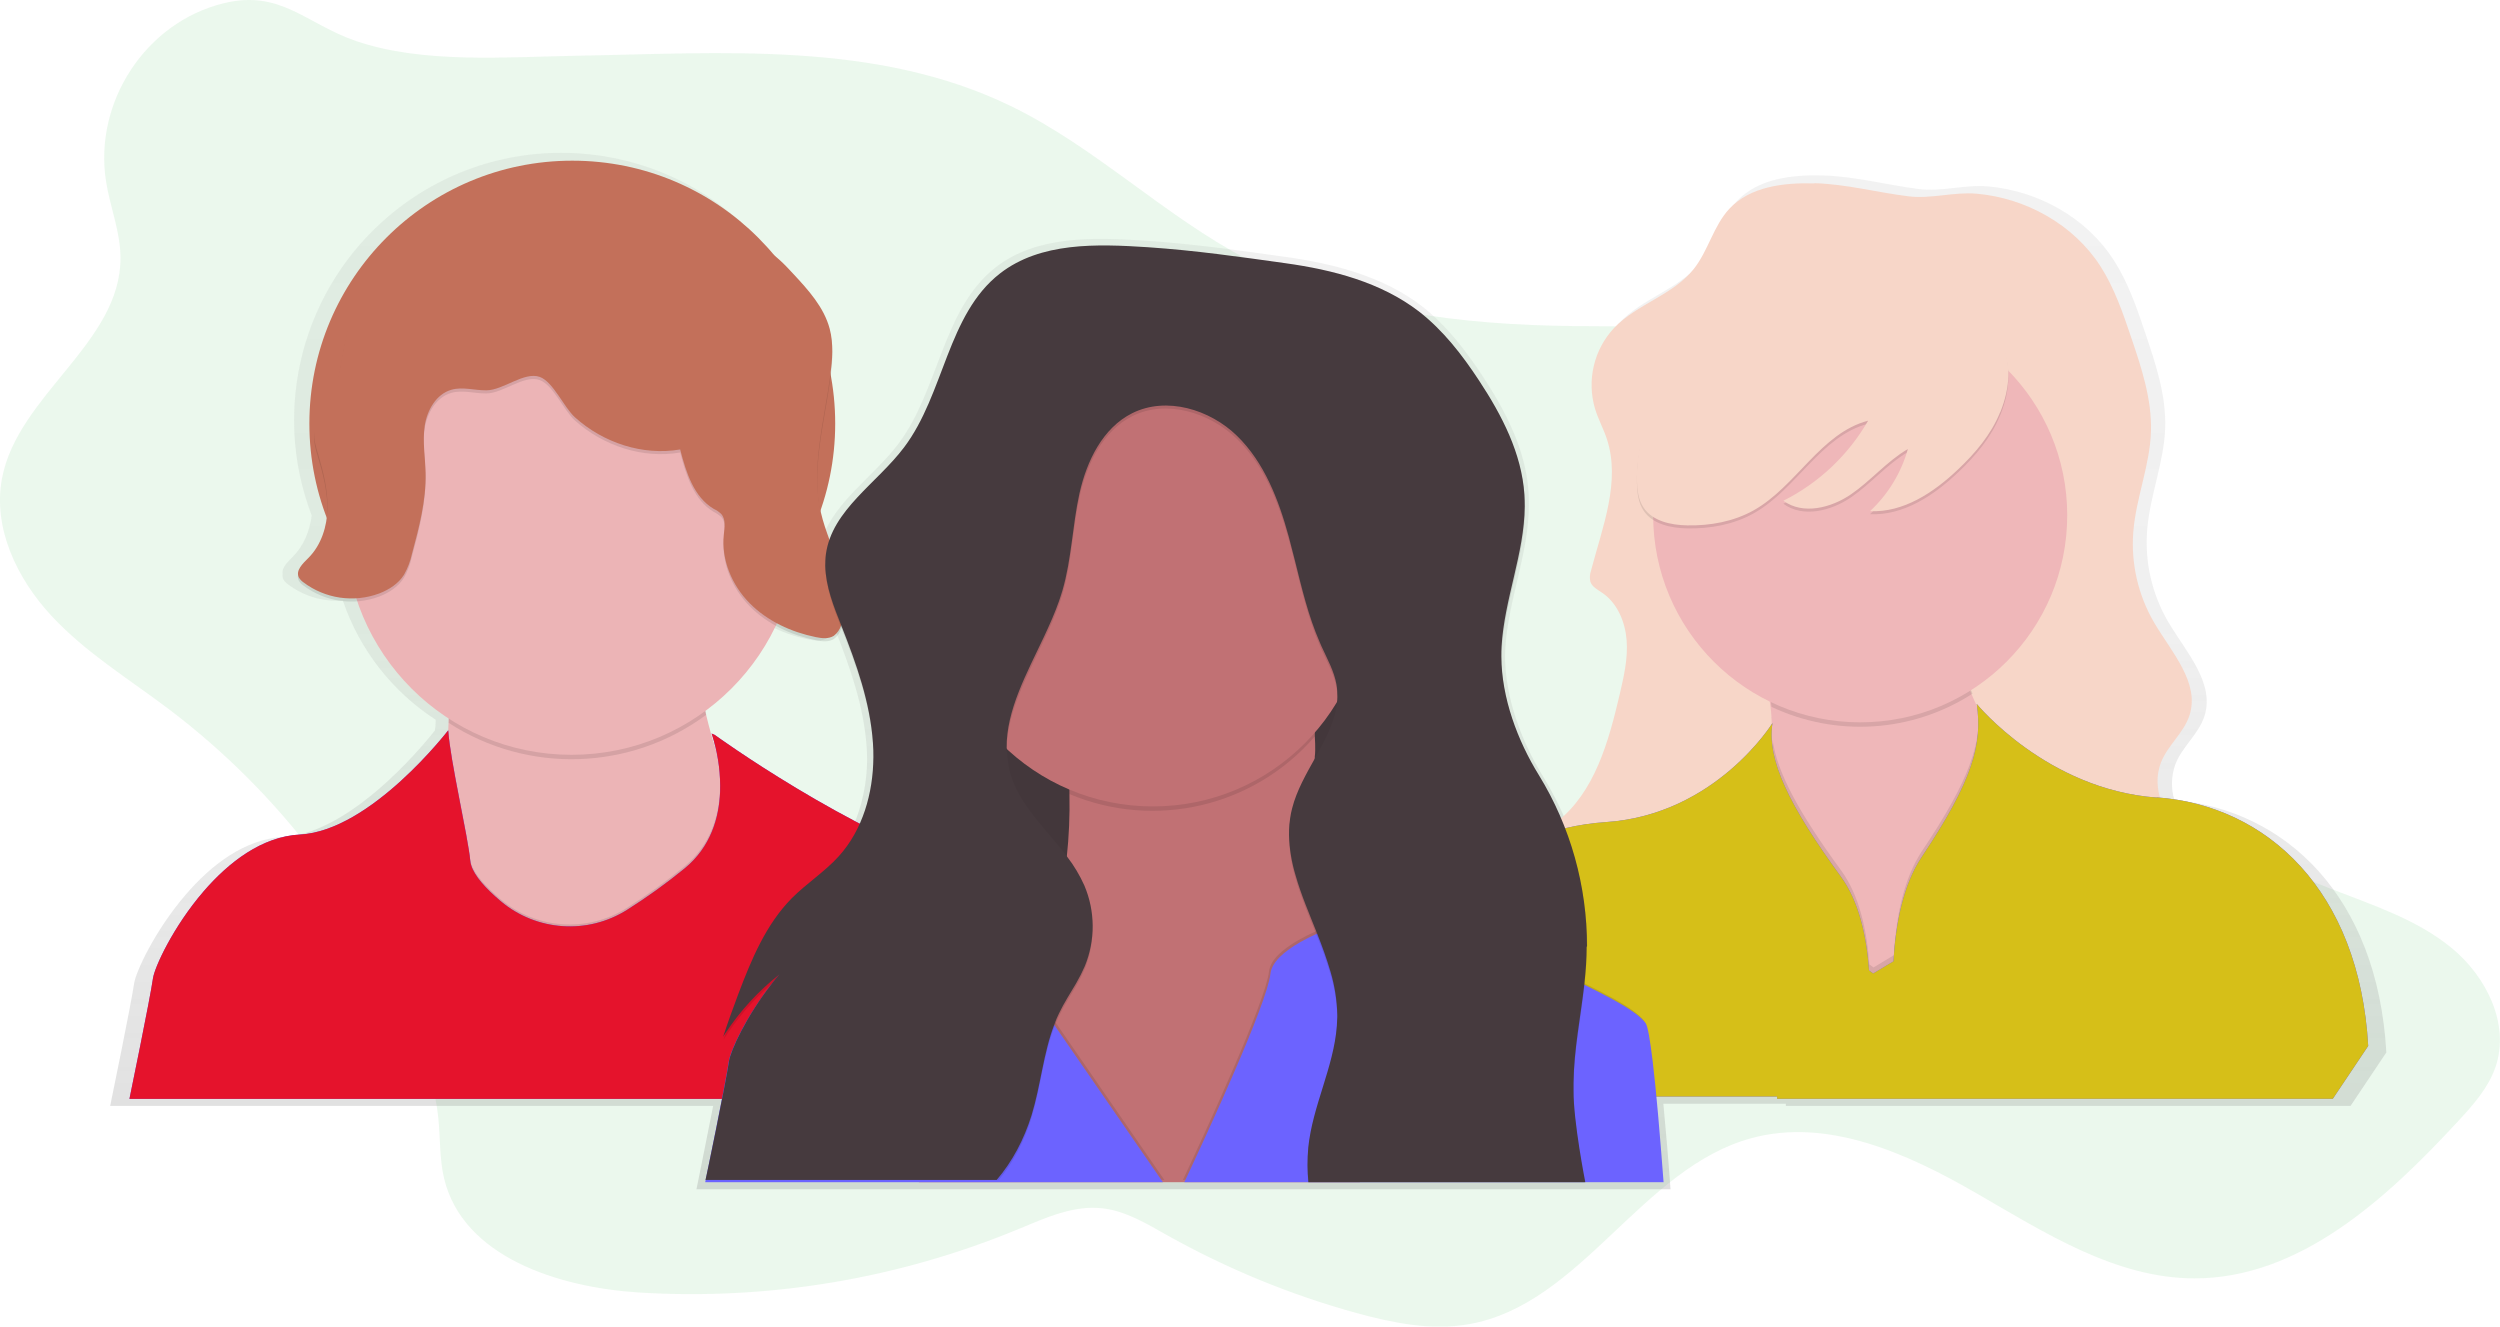
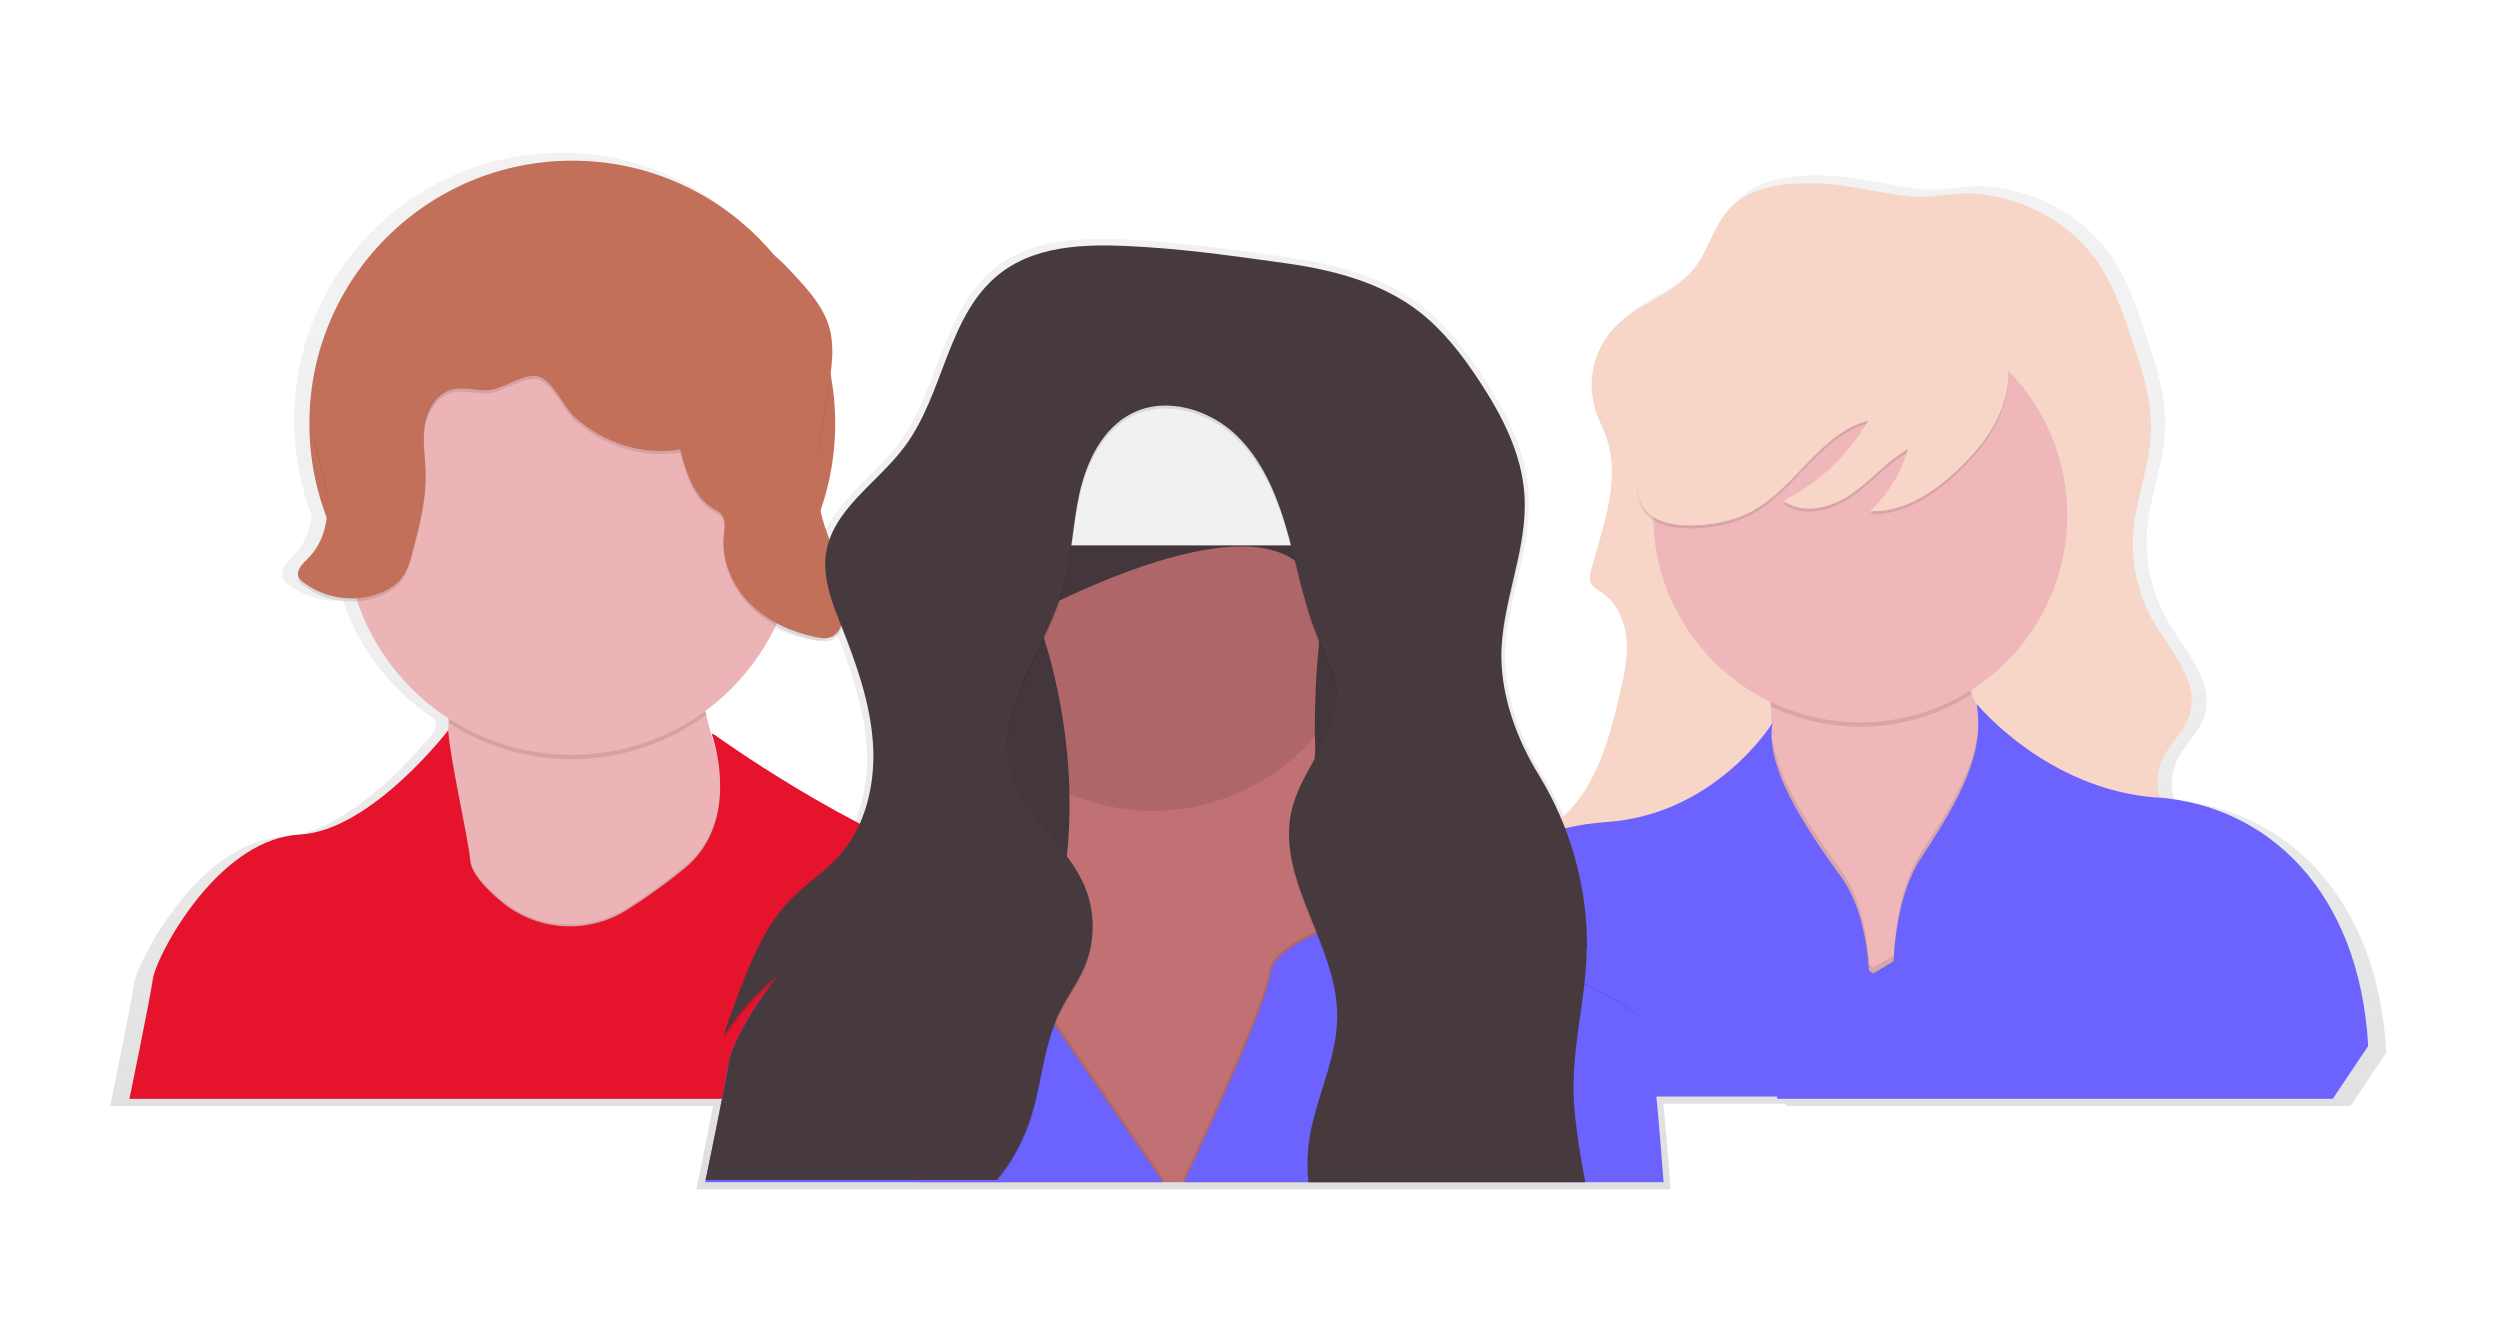
<svg xmlns="http://www.w3.org/2000/svg" id="Layer_2" viewBox="0 0 223.27 118.47">
  <defs>
    <linearGradient id="linear-gradient" x1="-131.02" y1="1281.34" x2="-131.02" y2="1373.9" gradientTransform="translate(242.51 1387.52) scale(1 -1)" gradientUnits="userSpaceOnUse">
      <stop offset="0" stop-color="gray" stop-opacity=".25" />
      <stop offset=".54" stop-color="gray" stop-opacity=".12" />
      <stop offset="1" stop-color="gray" stop-opacity=".1" />
    </linearGradient>
  </defs>
  <g id="Layer_1-2">
    <g>
-       <path d="M9.47,16.2c.36,2.29,1.29,4.51,1.29,6.83,.03,7.58-9.17,12.24-10.58,19.69-.84,4.42,1.33,8.94,4.38,12.24,3.05,3.3,6.95,5.68,10.54,8.39,9.93,7.52,17.58,17.64,22.1,29.24,.91,2.33,1.69,4.73,1.94,7.22,.19,1.81,.1,3.66,.52,5.43,1.68,7.01,10.19,9.73,17.38,10.19,11.59,.72,23.19-1.22,33.91-5.66,2.41-1,4.9-2.15,7.49-1.86,2.07,.23,3.92,1.35,5.73,2.37,5.35,3,11.04,5.35,16.96,6.98,3.28,.9,6.71,1.59,10.06,1,10.05-1.77,15.39-13.96,25.25-16.62,6.82-1.84,13.92,1.38,20.04,4.91s12.43,7.61,19.49,7.62c9.42,.01,17.17-7.12,23.56-14.04,1.34-1.45,2.7-2.97,3.34-4.84,1.3-3.8-.8-8.06-3.91-10.62s-7.02-3.82-10.76-5.28c-6.34-2.47-12.39-5.63-18.04-9.42-3.66-2.45-7.2-5.22-9.7-8.84-2.15-3.12-3.44-6.73-4.89-10.24-3.16-7.67-7.64-15.47-15.11-19.08-6.1-2.94-13.18-2.61-19.95-2.69-9.98-.11-20.2-1.31-29.05-5.92-7.47-3.9-13.61-10.05-21.19-13.73-12.06-5.85-25.84-4.71-38.83-4.49-6.24,.11-13.67,.73-19.66-1.32C27.35,2.14,25.07-.96,19.98,.29c-6.97,1.7-11.62,8.83-10.51,15.91Z" style="fill:#39b44a; isolation:isolate; opacity:.1;" />
      <path d="M194.19,71.44c-.32-1.04-.28-2.16,.09-3.19,.6-1.56,2.07-2.68,2.59-4.28,.96-2.96-1.63-5.73-3.22-8.41-1.46-2.49-2.12-5.36-1.89-8.24,.25-3.09,1.51-6.04,1.61-9.13,.09-2.88-.85-5.69-1.77-8.42-.76-2.26-1.54-4.54-2.83-6.55-2.44-3.79-6.76-6.18-11.21-6.57-2.1-.19-4.15,.5-6.22,.23-2.87-.37-5.57-1.11-8.5-1.21-2.78-.08-5.84,.27-7.73,2.3-1.44,1.56-1.91,3.81-3.23,5.47-1.88,2.36-5.16,3.17-7.23,5.36-1.82,1.97-2.48,4.75-1.71,7.32,.29,.93,.76,1.8,1.06,2.73,1.28,3.87-.4,8.01-1.42,11.96-.11,.32-.14,.67-.06,1,.16,.48,.67,.74,1.09,1.02,1.37,.94,2.08,2.63,2.21,4.29s-.25,3.31-.63,4.93c-.96,4.12-2.17,8.53-5.34,11.27-.58-1.37-1.26-2.7-2.04-3.97-1.94-3.15-3.38-7.03-3.4-10.75,0-.01,0-.02,0-.03,0-.2,.01-.4,.02-.6,.25-4.39,2.15-8.62,2.11-12.99,0-.35-.01-.71-.03-1.06-.25-3.74-2.04-7.2-4.1-10.33-1.54-2.34-3.27-4.59-5.49-6.3-3.43-2.61-7.79-3.74-12.07-4.34s-8.18-1.16-12.5-1.45c-4.64-.31-9.75-.49-13.42,2.37-4.78,3.73-5.05,10.92-8.7,15.77-2.17,2.88-5.63,5.11-6.77,8.38-.31-.8-.57-1.63-.77-2.46-.01-.06-.02-.11-.04-.17,1.38-3.95,1.7-8.19,.93-12.3,.09-.67,.14-1.34,.14-2.01,.02-.73-.06-1.46-.24-2.17-.52-1.96-1.94-3.52-3.32-5.01-.5-.57-1.05-1.09-1.63-1.58-8.39-10.16-23.43-11.6-33.59-3.21-7.9,6.52-10.76,17.36-7.1,26.93-.18,1.37-.71,2.7-1.68,3.67-.44,.44-1.02,.99-.92,1.55-.03,.16,0,.33,.06,.47,.1,.18,.24,.33,.4,.44,1.41,1.07,3.16,1.6,4.92,1.47,1.49,4.38,4.41,8.12,8.29,10.64,0,.13,0,.26-.01,.39,0,.22-.08,.67-.08,.67,0,0,0-.07,0-.02v-.06s-7.01,9.14-13.49,9.48c-3.46,.18-6.48,2.51-8.76,5.18-2.75,3.2-4.44,6.88-4.59,7.9-.27,1.87-2.14,10.95-2.14,10.95H63.69c-.64,3.27-1.49,7.44-1.49,7.44h86.99c-.2-2.82-.43-5.43-.64-7.64h10.94v.2h50.43l3.2-4.78c-.79-13.99-9.05-21.68-18.92-22.53Zm-125.58-15.63c1.13,.61,2.35,1.05,3.62,1.3,.55,.11,1.16,.18,1.63-.12,.31-.23,.54-.56,.66-.93l.02,.06c1.36,3.42,2.61,6.94,2.86,10.61,.02,.35,.04,.69,.04,1.04,0,2.09-.43,4.16-1.27,6.08-4.54-2.39-8.93-5.07-13.12-8.04l-.28-.12s.1,.27,.22,.7c.03,.1,.06,.22,.09,.34-.29-.93-.55-1.88-.78-2.84l-.08-.34c2.74-2.01,4.93-4.66,6.4-7.72Z" style="fill:url(#linear-gradient);" />
      <path d="M162.05,16.38c-2.73-.08-5.75,.27-7.61,2.27-1.42,1.53-1.88,3.75-3.18,5.38-1.85,2.33-5.08,3.12-7.12,5.27-1.8,1.94-2.44,4.67-1.69,7.21,.28,.92,.75,1.77,1.05,2.68,1.26,3.82-.39,7.88-1.41,11.77-.11,.32-.13,.66-.06,.99,.16,.47,.66,.72,1.07,1,1.35,.92,2.04,2.59,2.17,4.22s-.25,3.26-.62,4.85c-.99,4.22-2.23,8.76-5.66,11.42-1.45,1.14-3.38,2.06-3.76,3.86-.44,2.12,1.58,3.92,3.52,4.88,5.69,2.81,12.3,2.85,18.53,4.11,5.48,1.11,10.95,3.2,16.5,2.48,2.47-.32,4.84-1.19,7.18-2.05l14.58-5.37c.41-.13,.8-.32,1.15-.58,.88-.73,.91-2.12,.43-3.16s-1.35-1.83-2.11-2.69c-1.66-1.86-2.93-4.49-2.02-6.82,.6-1.54,2.04-2.64,2.55-4.22,.94-2.91-1.61-5.64-3.16-8.28-1.43-2.45-2.08-5.27-1.86-8.1,.24-3.04,1.49-5.94,1.58-8.99,.08-2.84-.83-5.6-1.74-8.29-.75-2.22-1.51-4.47-2.78-6.45-2.4-3.73-6.66-6.08-11.04-6.47-2.07-.18-4.09,.49-6.12,.23-2.82-.35-5.49-1.08-8.37-1.17Z" style="fill:#f7d6c8;" />
      <path d="M166.03,96.12s-16.53-10.36-10.1-22.31c1.49-2.76,2.14-5.37,2.28-7.76,.04-.63,.04-1.26,0-1.89v-.09c-.02-.32-.05-.64-.09-.96-.77-6.31-4.82-10.42-4.82-10.42,0,0,27.41-8,22.82-.79-2.13,3.35-1.49,6.63-.07,10.03,.15,.36,.31,.72,.48,1.08,1.65,3.58,3.93,7.29,4.57,11.32,1.31,8.26-15.08,21.77-15.08,21.77Z" style="fill:#efb7b9;" />
      <path d="M176.23,51.92c-2.13,3.35-1.49,6.63-.07,10.03-5.38,3.47-12.16,3.91-17.95,1.18-.76-6.31-4.81-10.42-4.81-10.42,0,0,27.42-8,22.82-.79Z" style="isolation:isolate; opacity:.1;" />
      <circle cx="166.13" cy="46.02" r="18.49" style="fill:#efb7b9;" />
      <path d="M158.21,64.18v-.09l.02-.04s-.02,.09-.02,.13Z" style="isolation:isolate; opacity:.1;" />
      <path d="M166.13,96.12s-16.53-10.36-10.1-22.31c1.49-2.76,2.14-5.37,2.28-7.76,.38,2.95,2.41,6.62,6.12,11.69,1.61,2.21,2.3,5.3,2.52,8.39l.37,.27,1.81-1.09c.2-3.42,.89-6.87,2.53-9.32,4.3-6.43,5.32-9.65,5-12.98,1.65,3.58,3.93,7.29,4.57,11.32,1.3,8.27-15.09,21.78-15.09,21.78Z" style="isolation:isolate; opacity:.1;" />
      <path d="M192.62,71.23c-9.85-.72-16.08-8.36-16.08-8.36,.52,3.58-.33,6.79-4.92,13.67-1.63,2.44-2.32,5.89-2.52,9.31l-1.81,1.09-.37-.27c-.22-3.09-.91-6.18-2.52-8.39-4.59-6.3-6.63-10.43-6.1-13.71,0,0-5.05,8.2-14.89,8.85-9.84,.66-18.1,7.61-18.89,20.33l3.15,4.18h31.04v.2h49.63l3.16-4.72c-.79-13.89-9.04-21.48-18.89-22.2Z" style="fill:#6c63ff;" />
-       <path d="M192.62,71.23c-9.85-.72-16.08-8.36-16.08-8.36,.52,3.58-.33,6.79-4.92,13.67-1.63,2.44-2.32,5.89-2.52,9.31l-1.81,1.09-.37-.27c-.22-3.09-.91-6.18-2.52-8.39-4.59-6.3-6.63-10.43-6.1-13.71,0,0-5.05,8.2-14.89,8.85-9.84,.66-18.1,7.61-18.89,20.33l3.15,4.18h31.04v.2h49.63l3.16-4.72c-.79-13.89-9.04-21.48-18.89-22.2Z" style="fill:#d6bf18; isolation:isolate;" />
      <path d="M178.63,37.08c-.8,1.99-2.23,3.67-3.79,5.14-2.15,2.04-4.86,3.84-7.83,3.7,1.61-1.5,2.78-3.42,3.38-5.55-1.87,1.09-3.28,2.81-5.07,4.04s-4.31,1.86-6.05,.58c3.17-1.59,5.8-4.08,7.57-7.15-4.24,1.1-6.41,5.87-10.23,8.01-1.79,1-3.88,1.38-5.93,1.34-1.46-.03-3.08-.37-3.89-1.58-.47-.7-.58-1.59-.6-2.44-.09-3.85,1.48-7.64,3.9-10.64s5.63-5.28,9.06-7.05c1.22-.63,2.5-1.21,3.86-1.41,1.69-.25,3.42,.11,5.08,.5,2.16,.49,4.33,1.04,6.32,2.01,4.24,2.1,6.1,5.91,4.23,10.5Z" style="isolation:isolate; opacity:.1;" />
      <path d="M178.63,36.81c-.8,1.99-2.23,3.67-3.79,5.14-2.15,2.04-4.86,3.84-7.83,3.7,1.61-1.5,2.78-3.42,3.38-5.55-1.87,1.09-3.28,2.81-5.07,4.04s-4.31,1.86-6.05,.58c3.17-1.59,5.8-4.08,7.57-7.15-4.24,1.1-6.41,5.87-10.23,8.01-1.79,1-3.88,1.38-5.93,1.34-1.46-.03-3.08-.37-3.89-1.58-.47-.7-.58-1.59-.6-2.44-.09-3.85,1.48-7.64,3.9-10.64s5.63-5.28,9.06-7.05c1.22-.63,2.5-1.21,3.86-1.41,1.69-.25,3.42,.11,5.08,.5,2.16,.49,4.33,1.04,6.32,2.01,4.24,2.1,6.1,5.91,4.23,10.5Z" style="fill:#f7d6c8;" />
      <circle cx="51.11" cy="37.83" r="23.48" style="fill:#c3705a;" />
      <path d="M72.16,83.02s-21.5,5.51-22.04,6.03-18.1,1.44-12.99-9.31c1.88-3.95,2.66-9.31,2.9-14.52,.01-.22,.02-.44,.03-.66,.32-8.73-.83-16.83-.83-16.83,0,0,24.92-9.85,23.08,5.12-.46,3.72-.08,7.46,.75,10.98,.28,1.17,.6,2.32,.96,3.43,2.91,8.97,8.12,15.76,8.12,15.76Z" style="fill:#ecb4b6;" />
      <path d="M63.08,63.83c-6.77,5.02-15.94,5.31-23.01,.73,.32-8.73-.83-16.83-.83-16.83,0,0,24.92-9.85,23.08,5.12-.46,3.72-.08,7.46,.75,10.98Z" style="isolation:isolate; opacity:.1;" />
      <circle cx="51.04" cy="47.21" r="20.2" style="fill:#ecb4b6;" />
      <path d="M72.16,83.02s-21.5,5.51-22.04,6.03-18.1,1.44-12.99-9.31c1.88-3.95,2.66-9.31,2.9-14.52,.2,2.72,1.76,9.31,1.96,11.5,.01,.13,.04,.25,.08,.38,.29,.97,1.33,2.1,2.58,3.16l.07,.06c3.2,2.68,7.76,2.99,11.28,.75,1.79-1.13,3.5-2.36,5.14-3.7,2.34-1.93,3.07-4.53,3.16-6.83,.04-1.1-.05-2.21-.26-3.29,2.91,8.98,8.12,15.77,8.12,15.77Z" style="isolation:isolate; opacity:.1;" />
-       <path d="M99.31,98.14H11.56s1.84-8.92,2.1-10.76c.14-1,1.81-4.62,4.51-7.76,2.25-2.61,5.21-4.91,8.61-5.09,6.36-.33,13.25-9.31,13.25-9.31h0c.15,2.61,1.76,9.44,1.97,11.67,.01,.13,.04,.25,.08,.38,.29,.97,1.33,2.1,2.58,3.16l.07,.06c3.19,2.68,7.76,2.99,11.28,.76,1.79-1.13,3.5-2.36,5.14-3.7,2.34-1.93,3.07-4.53,3.16-6.83,.05-1.53-.14-3.05-.55-4.52-.11-.42-.2-.66-.21-.69l.28,.12s11.88,8.64,22.77,12.17c1.28,.42,2.48,1.03,3.57,1.81,.88,.64,1.69,1.37,2.42,2.18,1.47,1.67,2.69,3.54,3.62,5.56,2.52,5.35,3.12,10.79,3.12,10.79Z" style="fill:#6c63ff;" />
      <path d="M99.31,98.14H11.56s1.84-8.92,2.1-10.76c.14-1,1.81-4.62,4.51-7.76,2.25-2.61,5.21-4.91,8.61-5.09,6.36-.33,13.25-9.31,13.25-9.31h0c.15,2.61,1.76,9.44,1.97,11.67,.01,.13,.04,.25,.08,.38,.29,.97,1.33,2.1,2.58,3.16l.07,.06c3.19,2.68,7.76,2.99,11.28,.76,1.79-1.13,3.5-2.36,5.14-3.7,2.34-1.93,3.07-4.53,3.16-6.83,.05-1.53-.14-3.05-.55-4.52-.11-.42-.2-.66-.21-.69l.28,.12s11.88,8.64,22.77,12.17c1.28,.42,2.48,1.03,3.57,1.81,.88,.64,1.69,1.37,2.42,2.18,1.47,1.67,2.69,3.54,3.62,5.56,2.52,5.35,3.12,10.79,3.12,10.79Z" style="fill:#e5132c; isolation:isolate;" />
      <path d="M60.75,40.43c.52,2.01,1.21,4.24,3,5.29,.24,.12,.46,.27,.66,.45,.44,.48,.31,1.23,.24,1.88-.23,2.23,.73,4.5,2.31,6.1s3.71,2.58,5.91,3.03c.54,.11,1.14,.18,1.61-.12,.31-.24,.54-.57,.66-.95,.61-1.63,.35-3.46-.16-5.12s-1.27-3.25-1.66-4.95c-.92-4.03,.3-8.19,.85-12.29,.18-1.36,.29-2.77-.06-4.1-.51-1.93-1.91-3.47-3.27-4.93-.73-.79-1.48-1.59-2.41-2.1-2.76-1.51-6.32-.17-9.26-1.27-1.18-.44-2.18-1.24-3.31-1.81-2.39-1.21-5.21-1.27-7.83-.72s-5.06,1.68-7.49,2.79l-1.85,.84c-2.61,1.21-5.41,2.57-6.82,5.09-1.5,2.68-1.08,6.12-2.58,8.81-.45,.8-1.09,1.58-1.21,2.5-.08,.67,.12,1.33,.32,1.98,.47,1.57,.87,3.18,.84,4.82s-.56,3.32-1.72,4.47c-.49,.49-1.15,1.11-.84,1.73,.1,.17,.24,.32,.4,.43,1.94,1.47,4.5,1.85,6.78,1,.88-.34,1.71-.87,2.21-1.67,.33-.58,.57-1.21,.71-1.86,.64-2.37,1.27-4.77,1.22-7.22-.03-1.41-.29-2.83-.08-4.22s1.02-2.83,2.38-3.22c1-.29,2.08,.06,3.13,.05,1.51-.01,3.36-1.69,4.76-1.2,1.21,.43,2.16,2.73,3.16,3.62,2.53,2.26,6.06,3.44,9.41,2.85Z" style="isolation:isolate; opacity:.1;" />
      <path d="M60.75,40.16c.52,2.01,1.21,4.24,3,5.29,.24,.11,.46,.26,.65,.44,.44,.48,.31,1.23,.24,1.88-.23,2.23,.73,4.5,2.31,6.1s3.71,2.58,5.91,3.03c.54,.11,1.14,.18,1.61-.12,.31-.24,.54-.57,.66-.95,.61-1.63,.35-3.46-.16-5.12s-1.27-3.25-1.66-4.95c-.92-4.03,.3-8.19,.85-12.29,.18-1.36,.29-2.77-.06-4.1-.51-1.93-1.91-3.47-3.27-4.93-.73-.79-1.48-1.59-2.41-2.1-2.76-1.51-6.32-.17-9.26-1.27-1.18-.44-2.18-1.24-3.31-1.81-2.39-1.21-5.21-1.27-7.83-.72s-5.06,1.68-7.49,2.79l-1.83,.84c-2.61,1.21-5.41,2.57-6.82,5.09-1.5,2.68-1.08,6.12-2.58,8.81-.45,.8-1.09,1.58-1.21,2.5-.08,.67,.12,1.33,.32,1.98,.47,1.57,.87,3.18,.84,4.82s-.56,3.32-1.72,4.47c-.49,.49-1.15,1.11-.84,1.73,.1,.17,.24,.32,.4,.43,1.94,1.47,4.5,1.85,6.78,1,.88-.34,1.71-.87,2.21-1.67,.33-.58,.57-1.21,.71-1.86,.64-2.37,1.27-4.77,1.22-7.22-.03-1.41-.29-2.83-.08-4.22s1.02-2.83,2.38-3.22c1-.29,2.08,.06,3.13,.05,1.51-.01,3.36-1.69,4.76-1.2,1.21,.43,2.16,2.73,3.16,3.62,2.51,2.26,6.04,3.44,9.39,2.86Z" style="fill:#c3705a;" />
      <rect x="82.05" y="48.71" width="46.02" height="39.39" style="fill:#463a3e;" />
      <rect x="82.05" y="48.71" width="46.02" height="39.39" style="isolation:isolate; opacity:.05;" />
      <path d="M121.44,105.58h-39.38c.51-2.87,1.99-6.01,4.88-9.4,2.28-2.66,4.15-5.66,5.54-8.88,.37-.86,.71-1.72,1-2.59,.87-2.57,1.46-5.23,1.76-7.92,0-.08,.02-.15,.03-.23,.2-1.86,.28-3.74,.24-5.61v-.4c-.14-4.6-.9-9.15-2.26-13.55l-.05-.16c-.43-1.35-.74-2.11-.74-2.11,0,0,.78-.42,2.07-1.05l.11-.05c4.73-2.28,15.94-7.03,20.88-3.65l.08,.05c1.73,1.23,2.66,3.5,2.22,7.27,0,.01,0-.05,0-.04,0,.07-.02,.14-.02,.2-.27,2.63-.39,5.26-.38,7.9v.36s.09,1.23,0,1.86v.25c.15,2.03,.24,4.13,.36,6.25,.17,2.95,.42,5.95,.71,8.9,.12,1.26,.26,2.51,.4,3.74,.02,.14,.03,.29,.05,.44,.17,1.5,.34,2.97,.52,4.4v.09c.7,5.67,1.98,13.9,1.98,13.9Z" style="fill:#c17174;" />
-       <path d="M117.82,57.28v.04c-.28,2.67-.42,5.35-.4,8.04v.41c-5.41,6.28-14.26,8.36-21.9,5.15v-.43c-.14-4.64-.92-9.24-2.31-13.67-.43-1.35-.74-2.1-.74-2.1,0,0,.78-.42,2.07-1.05,4.69-2.27,16.13-7.16,21.06-3.65,1.73,1.23,2.66,3.49,2.22,7.25Z" style="isolation:isolate; opacity:.1;" />
-       <circle cx="102.96" cy="52.86" r="19.16" style="fill:#c17174;" />
+       <path d="M117.82,57.28v.04c-.28,2.67-.42,5.35-.4,8.04v.41c-5.41,6.28-14.26,8.36-21.9,5.15v-.43c-.14-4.64-.92-9.24-2.31-13.67-.43-1.35-.74-2.1-.74-2.1,0,0,.78-.42,2.07-1.05,4.69-2.27,16.13-7.16,21.06-3.65,1.73,1.23,2.66,3.49,2.22,7.25" style="isolation:isolate; opacity:.1;" />
      <path d="M103.98,105.38H63.11s1.84-8.92,2.1-10.76c.14-1,1.81-4.62,4.51-7.76,3.47-2.77,7.76-4.29,12.19-4.33,7.82-.12,10.09,2.57,10.71,4.56,.22,.67,.27,1.38,.16,2.07l1.48,2.14,9.72,14.07Z" style="isolation:isolate; opacity:.1;" />
      <path d="M103.85,105.58H62.98s1.84-8.92,2.1-10.76c.14-1,1.81-4.62,4.51-7.76,3.47-2.77,7.76-4.29,12.19-4.33,7.82-.12,10.09,2.57,10.71,4.56,.22,.67,.27,1.38,.16,2.07l1.48,2.14,9.72,14.07Z" style="fill:#6c63ff;" />
      <path d="M148.46,105.38h-42.82c2.04-4.34,7.39-15.93,7.69-18.61,.11-1.04,1.22-2.01,2.68-2.84,.46-.26,.94-.5,1.42-.72l.09-.04c.27-.12,.54-.23,.81-.33,3.7-1.36,7.77-1.32,11.45,.09,3.51,1.34,8.04,3.14,11.56,4.82h.03c.9,.45,1.75,.87,2.49,1.28,1.48,.81,2.57,1.56,2.98,2.15,.19,.27,.4,1.51,.63,3.42,.31,2.58,.64,6.42,.97,10.77Z" style="isolation:isolate; opacity:.1;" />
      <path d="M148.59,105.58h-42.82c2.04-4.34,7.39-15.93,7.69-18.61,.11-1.04,1.22-2.01,2.68-2.84,.46-.26,.94-.5,1.42-.72l.09-.04c.27-.12,.54-.23,.81-.33,3.7-1.36,7.77-1.32,11.45,.09,3.51,1.34,8.04,3.14,11.56,4.82h.03c.9,.45,1.75,.87,2.49,1.28,1.48,.81,2.57,1.56,2.98,2.15,.19,.27,.4,1.51,.63,3.42,.31,2.58,.64,6.42,.97,10.77Z" style="fill:#6c63ff;" />
      <path d="M141.7,84.53c0,.62-.02,1.24-.05,1.85-.02,.3-.04,.6-.07,.9-.02,.22-.04,.43-.06,.65l-.03,.25c-.33,2.92-.93,5.83-.96,8.76v.42c-.06,2.76,.99,8.22,.99,8.22h-24.7c-.04-.5-.06-1-.05-1.5,0-.45,.03-.9,.07-1.35,.38-3.7,2.26-7.16,2.55-10.84v-.17c.03-.22,.04-.45,.04-.67v-.23c-.03-1.22-.22-2.42-.55-3.59l-.05-.17c-.34-1.16-.74-2.3-1.2-3.42l-.09-.22c-.67-1.67-1.37-3.33-1.84-4.99-.38-1.24-.57-2.52-.58-3.82,0-.23,.01-.46,.03-.69,.02-.19,.04-.38,.07-.57,.04-.3,.1-.59,.18-.89,.4-1.58,1.26-3.07,2.08-4.54h0c.91-1.64,1.78-3.26,1.94-4.98,.02-.22,.03-.44,.02-.66h0c0-.28-.03-.56-.08-.84-.21-1.22-.84-2.32-1.35-3.45-.05-.11-.1-.23-.15-.35,0-.02-.02-.04-.02-.05-1-2.32-1.58-4.8-2.19-7.26-.03-.11-.05-.21-.08-.32-.15-.6-.3-1.21-.47-1.81-.9-3.29-2.18-6.61-4.61-8.98s-6.31-3.58-9.36-2.06c-2.63,1.32-4.06,4.26-4.7,7.14s-.7,5.88-1.53,8.71c-.06,.21-.13,.41-.2,.62-.04,.1-.07,.2-.11,.32-.36,1.02-.8,2.04-1.28,3.05l-.05,.11c-1.52,3.25-3.29,6.44-3.35,9.71h0v.26c-.03,.78,.09,1.55,.31,2.29,.4,1.34,1.13,2.51,1.98,3.62,.17,.22,.34,.43,.51,.65,.84,1.04,1.76,2.04,2.56,3.11l.03,.03c.61,.79,1.12,1.65,1.53,2.56,.98,2.3,.99,4.9,.04,7.21-.23,.53-.49,1.04-.78,1.54-.52,.89-1.09,1.76-1.53,2.69-.15,.31-.29,.63-.4,.95-1,2.59-1.22,5.45-2.04,8.12-.64,2.05-1.62,3.97-2.92,5.53h-26.12c.3-1.33,1.81-8.69,2.05-10.34,.14-1,1.81-4.62,4.51-7.76-.23,.18-.45,.36-.66,.54-1.7,1.45-3.18,3.15-4.37,5.04,.06-.18,.12-.36,.18-.54,.37-1.1,.77-2.18,1.17-3.26,1.17-3.09,2.47-6.24,4.8-8.59,1.32-1.32,2.92-2.34,4.17-3.72,2.21-2.43,3.12-5.8,3.1-9.1,0-.34-.01-.68-.04-1.02-.24-3.62-1.48-7.08-2.81-10.45-.72-1.81-1.48-3.71-1.45-5.63,0-.27,.02-.54,.06-.8,.55-3.97,4.57-6.35,6.99-9.56,3.59-4.77,3.85-11.86,8.56-15.52,3.62-2.81,8.64-2.64,13.21-2.34,4.25,.29,8.08,.84,12.3,1.43s8.49,1.7,11.88,4.3c2.18,1.68,3.89,3.9,5.4,6.2,2.03,3.08,3.8,6.49,4.04,10.17,.02,.26,.03,.52,.03,.78,.04,4.3-1.82,8.47-2.07,12.79-.01,.2-.02,.4-.02,.6,0,.01,0,.02,0,.03-.04,3.74,1.39,7.67,3.35,10.85,2.78,4.53,4.26,9.73,4.3,15.04Z" style="isolation:isolate; opacity:.1;" />
      <path d="M141.7,84.53c0,.53-.02,1.06-.05,1.59-.02,.3-.04,.6-.07,.9s-.06,.6-.09,.9c-.33,2.92-.93,5.83-.96,8.76v.68c-.03,2.76,1.05,8.22,1.05,8.22h-24.73c-.05-.5-.07-1-.08-1.5,0-.54,.02-1.07,.07-1.61,.38-3.7,2.27-7.16,2.55-10.84,.02-.27,.03-.54,.04-.8v-.19c-.03-1.3-.23-2.59-.6-3.84-.34-1.16-.75-2.3-1.2-3.42-.69-1.75-1.44-3.48-1.93-5.22-.35-1.16-.55-2.35-.58-3.56,0-.32,0-.64,.03-.96,.02-.19,.04-.38,.07-.57,.04-.3,.1-.59,.18-.89,.4-1.58,1.26-3.07,2.08-4.54,.91-1.64,1.79-3.26,1.94-4.99,.01-.13,.02-.26,.02-.4h0c0-.37-.02-.74-.08-1.1-.21-1.22-.84-2.32-1.35-3.45-.05-.11-.1-.23-.15-.35-1.02-2.34-1.6-4.82-2.22-7.31-.18-.71-.36-1.42-.55-2.13-.9-3.29-2.18-6.61-4.61-8.98s-6.31-3.55-9.36-2.03c-2.64,1.32-4.06,4.26-4.71,7.14-.64,2.88-.7,5.88-1.53,8.71-.09,.31-.2,.62-.3,.93-.37,1.06-.84,2.11-1.33,3.16-1.57,3.33-3.39,6.61-3.35,9.97h0s.11,1.55,.33,2.29c.4,1.34,1.13,2.51,1.98,3.62,.17,.22,.34,.43,.51,.65,.85,1.05,1.78,2.06,2.59,3.15,.61,.79,1.12,1.65,1.53,2.56,.98,2.3,.99,4.9,.04,7.21-.23,.53-.49,1.04-.78,1.54-.52,.89-1.09,1.76-1.53,2.69-.15,.31-.29,.63-.4,.95-1,2.59-1.22,5.45-2.04,8.12-.67,2.16-1.73,4.17-3.12,5.79h-26.01c0,.16,1.84-8.76,2.1-10.6,.13-.92,1.54-4.02,3.85-6.96,.2-.27,.43-.54,.66-.8-1.89,1.49-3.53,3.28-4.85,5.29l-.18,.28c.42-1.28,.88-2.55,1.35-3.8,1.17-3.09,2.47-6.24,4.8-8.59,1.32-1.32,2.92-2.34,4.17-3.72,2.15-2.37,3.07-5.63,3.1-8.84,0-.43,0-.86-.04-1.28-.24-3.62-1.48-7.08-2.81-10.45-.69-1.73-1.41-3.54-1.45-5.37,0-.35,.01-.71,.06-1.06,.55-3.95,4.57-6.32,6.99-9.54,3.59-4.77,3.85-11.86,8.56-15.52,3.62-2.81,8.64-2.64,13.21-2.34,4.25,.29,8.08,.84,12.3,1.43s8.5,1.7,11.88,4.29c2.18,1.69,3.89,3.9,5.4,6.2,2.03,3.08,3.8,6.49,4.04,10.17,.02,.35,.03,.7,.03,1.05-.03,4.21-1.83,8.29-2.07,12.53-.02,.29-.02,.57-.02,.86,0,.01,0,.02,0,.03,.02,3.67,1.44,7.49,3.35,10.58,2.83,4.61,4.31,9.91,4.3,15.32Z" style="fill:#463a3e;" />
    </g>
  </g>
</svg>